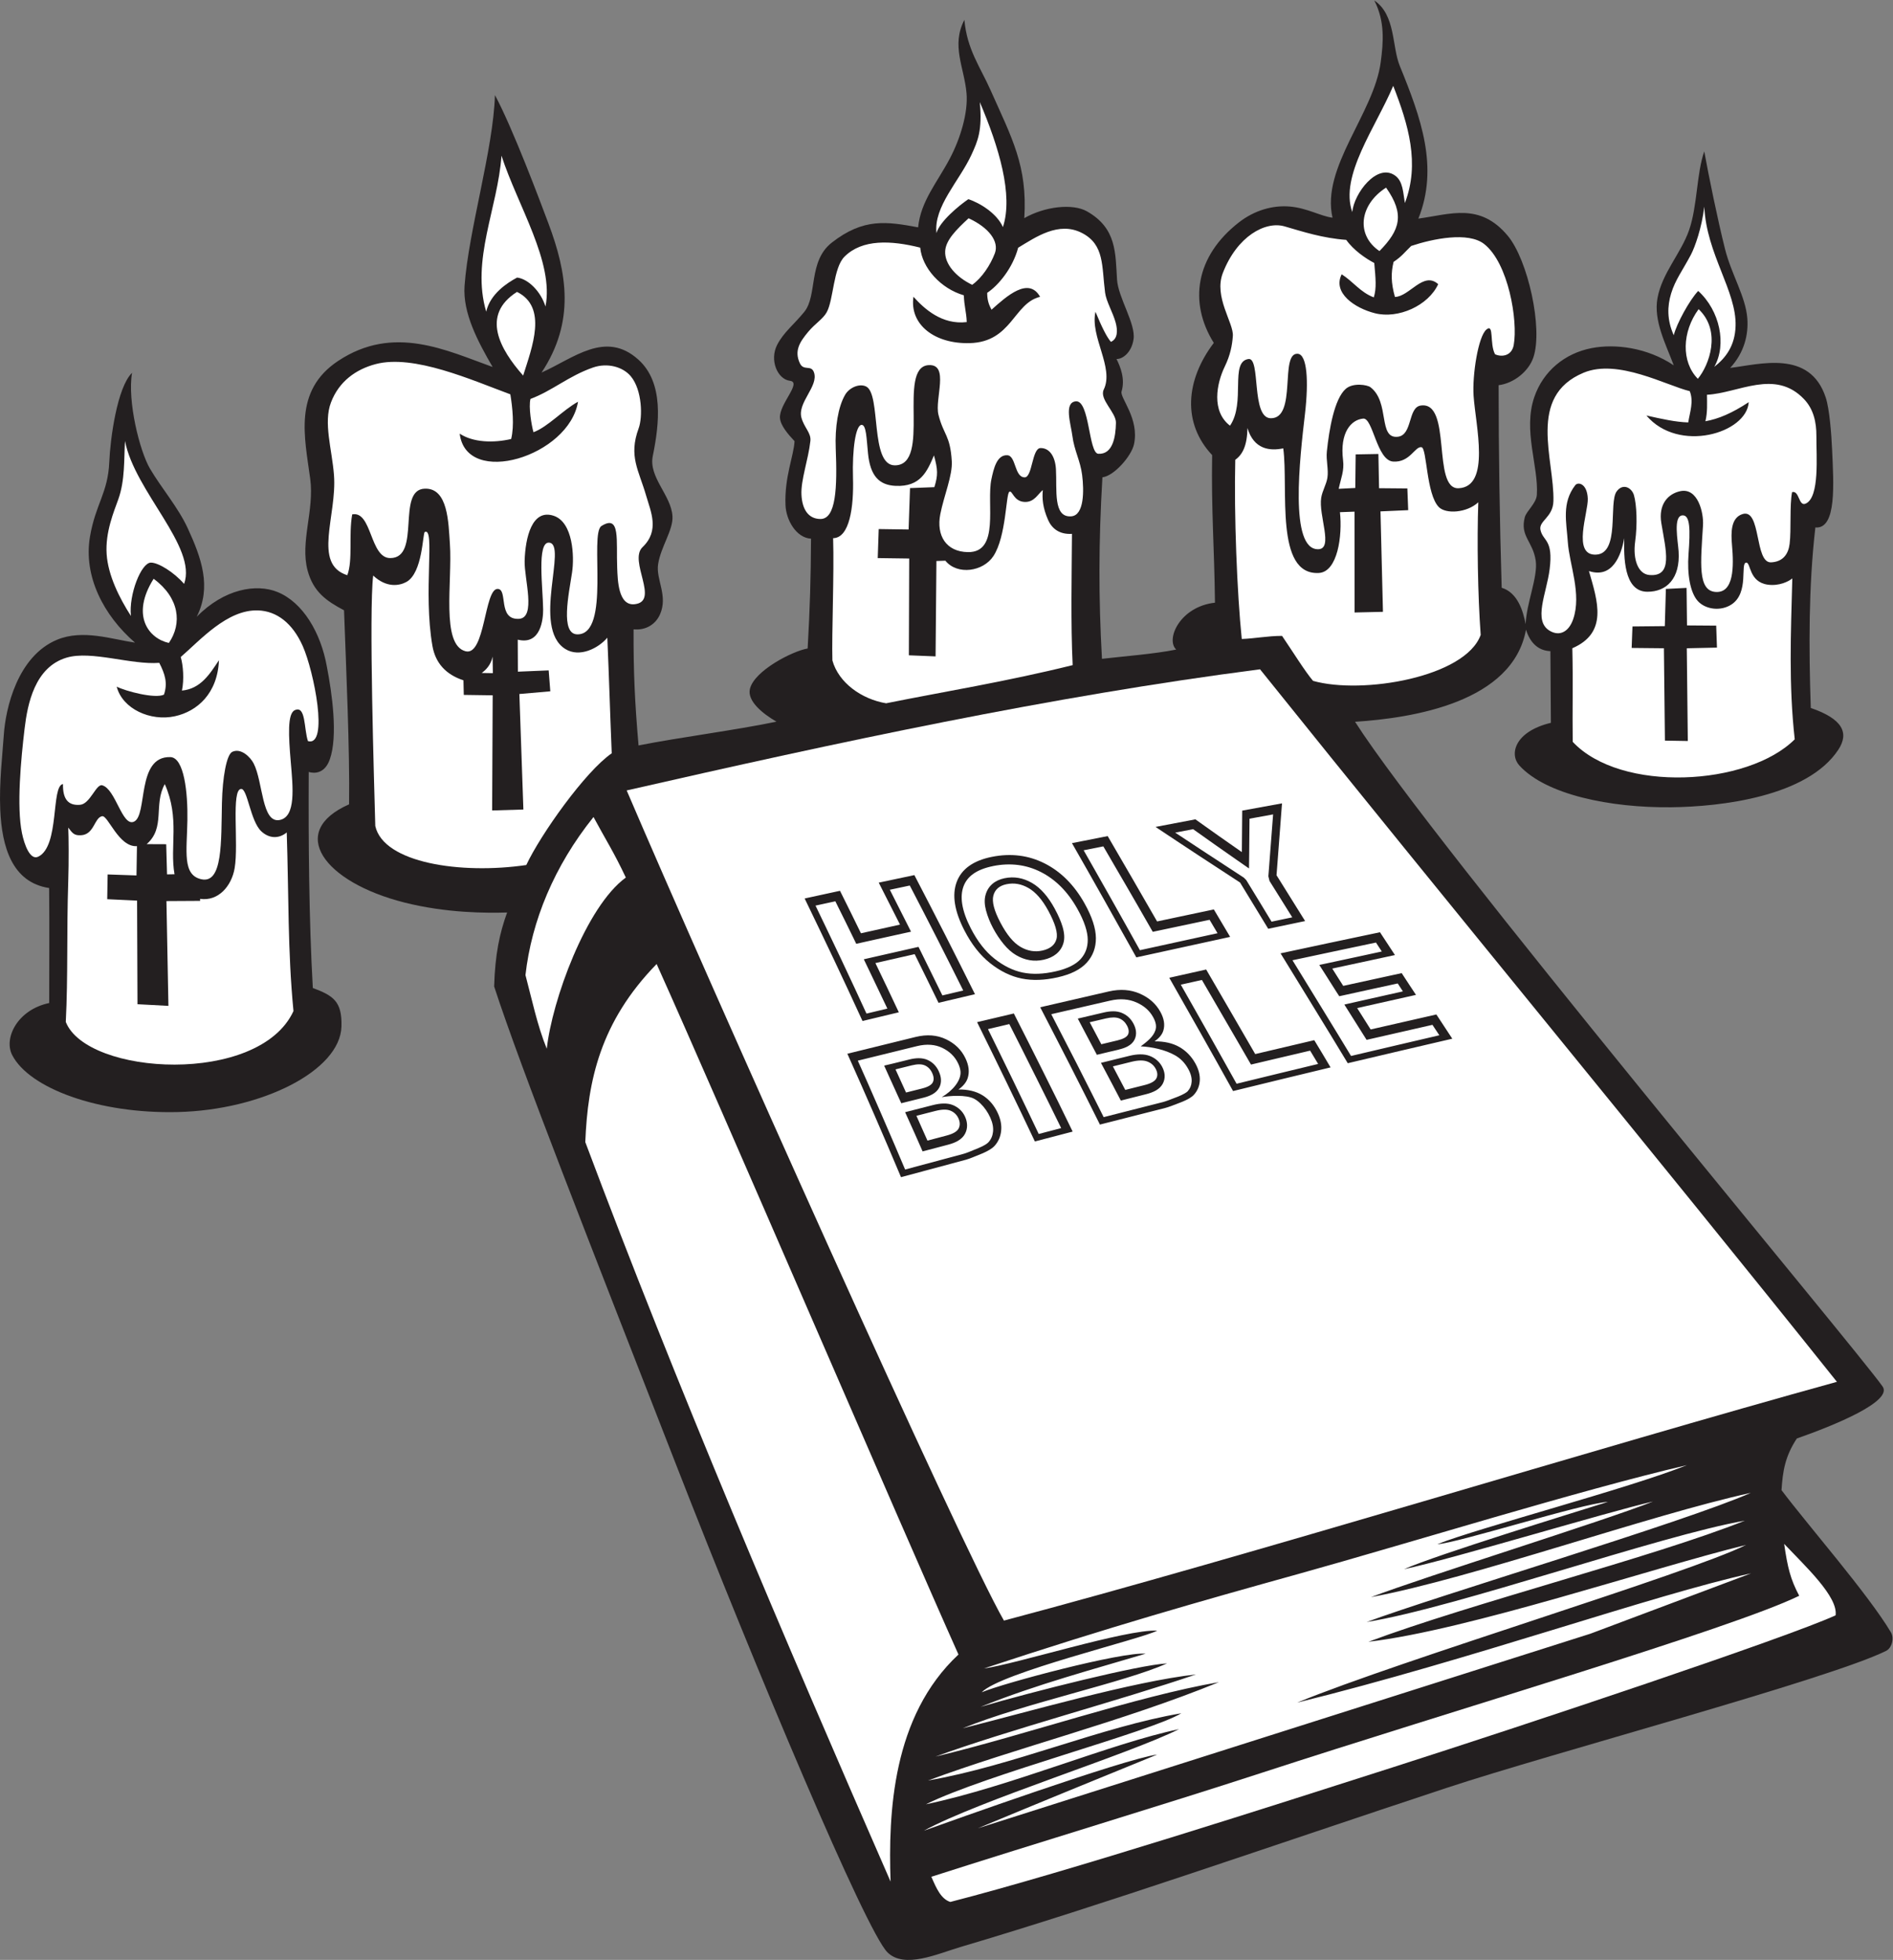
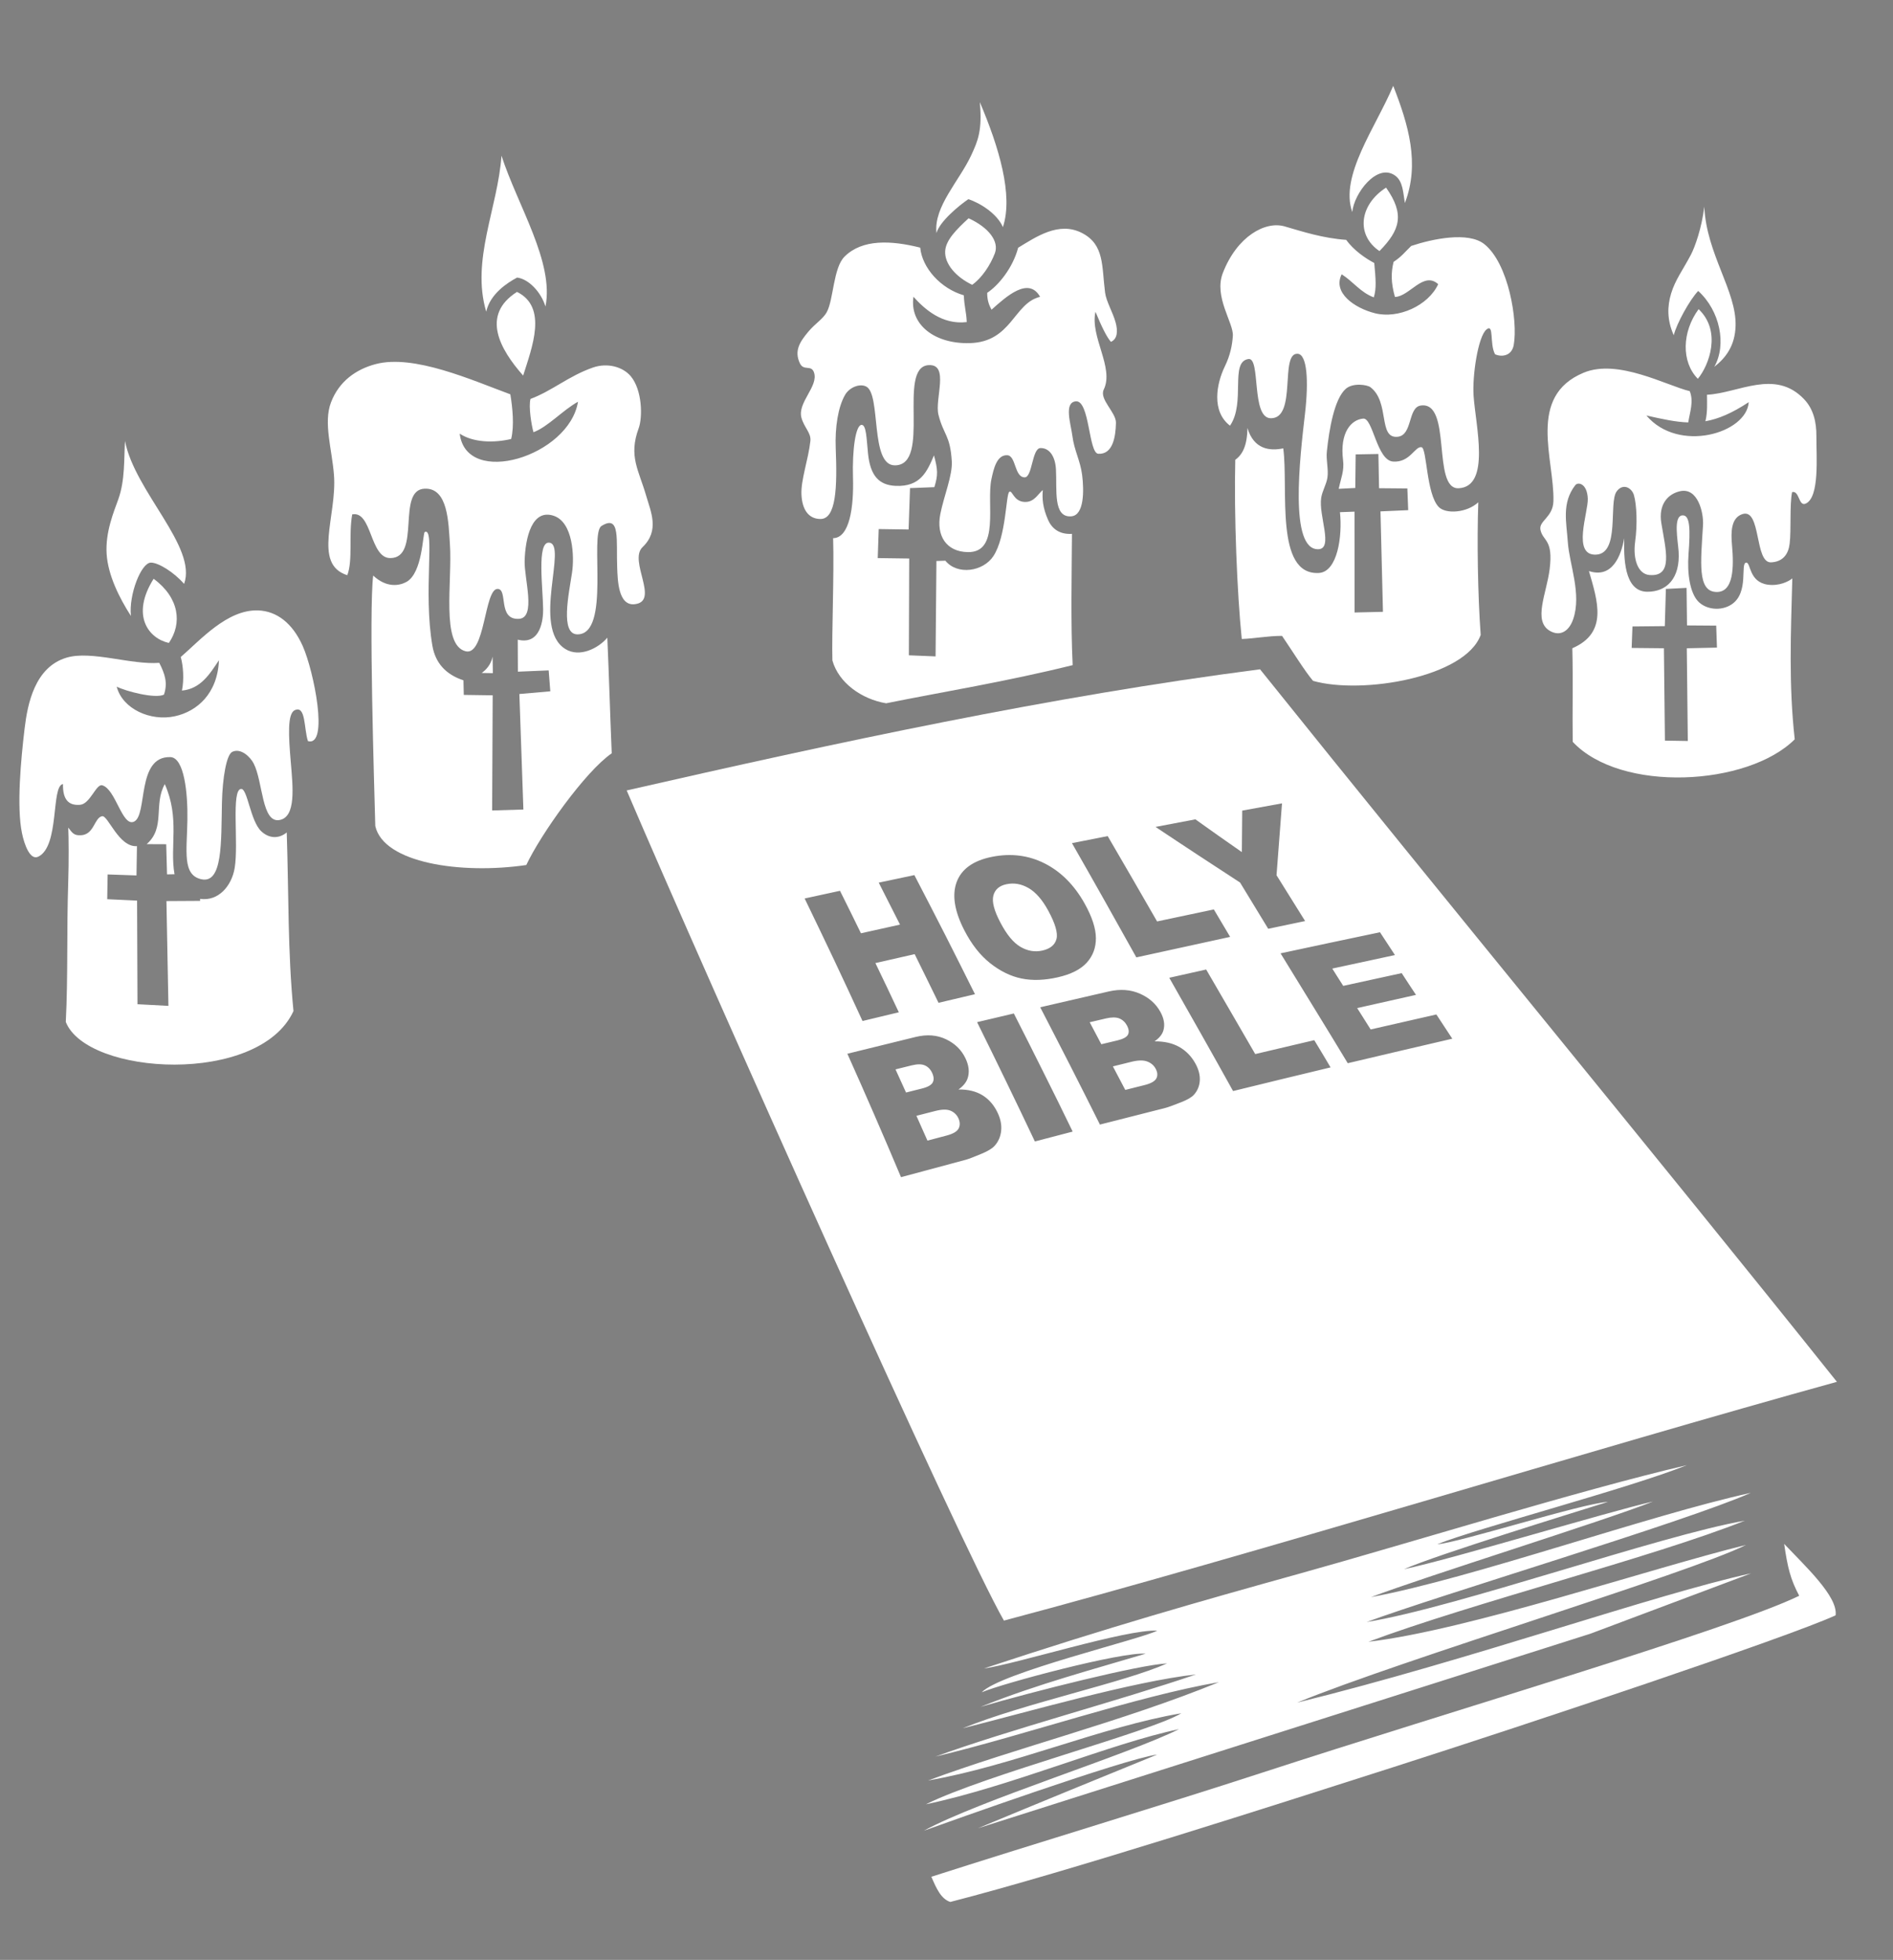
<svg xmlns="http://www.w3.org/2000/svg" viewBox="0 0 324.653 336.067" height="336.067" width="324.653" xml:space="preserve" id="svg2" version="1.1">
  <rect x="0" y="0" width="324.653" height="336.067" fill="#808080" stroke="none" />
  <defs id="defs6" />
  <g transform="matrix(1.333,0,0,-1.333,0,336.067)" id="g10">
    <g transform="scale(0.1)" id="g12">
-       <path id="path14" style="fill:#231f20;fill-opacity:1;fill-rule:evenodd;stroke:none" d="m 1963.32,1711.14 c -17.08,-93.36 -145.28,-113.64 -219.92,-118.46 100.08,-157.01 644.33,-805.891 678.72,-855.063 13.41,-19.148 -62.24,-50.066 -110.36,-66.887 -15.33,-23.386 -18.08,-42.183 -19.69,-66.441 33.94,-45.129 111.6,-133.851 140.77,-182.91 4.43,-7.461 1.29,-20.168 -6.3,-23.899 C 2351.73,360.676 1997.67,266.387 1861.48,221.367 1633.29,145.938 1421.57,71.582 1235.41,16.504 1206.19,7.852 1163.73,-11.707 1141.9,9.629 1114.16,36.727 972.234,374.453 870.57,635.207 757.836,924.367 670.645,1145.17 635.758,1252.2 c 1.215,41.6 7.097,68.65 16.691,95.14 -26.707,-0.82 -78.367,-0.74 -132.023,12.8 -104.188,26.28 -151.203,91.21 -71.309,126.33 1,69.71 -3.73,173.38 -6.484,249.61 -22.75,12.02 -39.512,23.72 -46.891,51.22 -9.847,36.7 8.821,77.09 3.399,117.75 -7.106,53.27 -22.231,113.27 35.91,151.81 71.574,47.45 139.668,13.31 198.758,-7.79 -19.063,32.82 -38.637,69.52 -36.098,104.5 5.195,71.57 37.008,175.31 39.086,245.23 23.18,-43.11 58.308,-137.09 68.773,-164.94 24.082,-64.16 34.547,-126.42 -8.812,-191.98 41.351,18.5 82.199,54.71 124.476,16.73 33.008,-29.63 27.219,-82.15 18.625,-124.12 -5.601,-27.33 23.836,-50.47 25.356,-77.55 0.992,-17.69 -15.082,-39.26 -18.504,-61.64 -3,-19.56 13.117,-40.55 2.383,-64.62 -5.438,-12.18 -17.614,-20.65 -33.934,-19.09 -0.238,-55.45 1.633,-94.11 6.395,-149.35 52.582,10.42 125.027,19.65 177.425,30.59 -18.339,10.64 -37.753,26.68 -34.14,42.09 5.527,23.55 55.04,48.83 74.27,52.03 2.98,52.38 4.03,89.03 4.35,141.27 -19,1.02 -32.09,23.9 -32.85,43.19 -1.45,36.3 10.64,63.09 11.65,82.23 -8.65,9.18 -17.99,20.19 -18.75,29.68 -1.46,17.95 28.83,46.04 12.74,48 -15.84,1.93 -26.656,26.53 -16.23,46.51 8.42,16.13 21.25,25.53 34.77,42.14 17.1,21.01 4.78,65.17 35.38,89.07 40.88,31.95 70.76,27.09 111.06,19.67 3.47,33.89 24.39,57.31 40.97,88.79 13.26,25.16 23.56,58.61 21.32,83.88 -2.93,33.11 -20.01,61.04 -2.74,94.22 3.31,-38 20.27,-60.36 33.52,-90.12 27.65,-62.12 47.79,-97.71 43.55,-164.94 26.51,15.19 62.29,19.07 80.49,8.81 38.52,-21.71 36.67,-53.83 38.83,-87.9 1.46,-23.15 24.21,-56.81 21.26,-76.65 -2.72,-18.35 -15.41,-26.04 -21.97,-25.4 4.92,-9.8 11.39,-25.51 6.55,-41.82 -2.42,-8.14 23.12,-34.78 15.99,-67.88 -3.31,-15.35 -25.8,-40.89 -40.64,-42.54 -4.99,-84.18 -4.98,-155 -0.59,-233.49 27.5,3.21 67.63,6.23 95.53,11.92 -13.9,12.86 4.6,55.27 49.86,60.29 -0.78,70.62 -4.84,118.37 -3.63,189.84 -38.51,41 -34.32,96.26 2.13,144.33 -32.72,52.36 -23.31,111.87 32.44,155.13 19.66,15.25 43.02,22.17 65.33,20.29 22.29,-1.88 40.02,-12.56 54.97,-14.37 -14.85,64.84 53.21,133.86 62.02,200.08 3.44,25.83 5.59,52.38 -8.26,79.36 27.63,-18.67 22.5,-59.07 32.79,-84.21 27.2,-66.52 50.37,-130.22 23.91,-196.4 41.35,5.64 79.01,20.85 114.87,-21.91 26.18,-31.22 45.63,-119.77 33.09,-156.67 -6.14,-18.05 -25.18,-33.26 -44.72,-35.71 0.04,-86.41 1.33,-173.35 3.94,-260.56 20.71,-6.26 27.66,-30.28 30.86,-46.81 0.85,26.52 15.96,60.91 12.95,81.61 -3.62,24.98 -20.45,31.33 -14.08,55.86 2.1,8.04 14.83,17.93 15.53,28.84 2.37,36.76 -18.05,82.68 -3.3,125.73 11.48,33.52 39.25,56.33 73.7,63.03 30.39,5.89 71.54,0.76 105.74,-22.15 -10.26,27.35 -26.24,57.41 -20.94,86.44 5.93,32.41 30.17,57.41 40.64,87.41 10.82,30.98 9.59,73.36 19.55,101.32 5.66,-31.09 17.13,-87.53 26.78,-125.84 8.16,-32.39 26.55,-60.93 28.64,-89.17 1.52,-20.61 -3.9,-43.87 -22.1,-63.46 37.99,4.53 102.65,23.94 122.99,-38.2 4.75,-14.49 7.25,-46.06 8.2,-67.73 1.8,-41.6 6.28,-101.79 -21.57,-99.32 -8.83,-76.59 -8.47,-155.86 -5.9,-232.19 40.82,-13.97 49.72,-31.93 35.44,-53.69 -39.63,-60.33 -150.83,-73.35 -215.11,-74.03 -78.24,-0.83 -161.01,16.09 -195.29,53.75 -13.09,14.38 -6.12,43.65 40.58,54.87 l -0.62,92.18 c -14.77,0.59 -25.7,9.61 -31.41,27.61 z m -1793.425,330.4 c -6.235,-36.33 9.832,-100.82 23.105,-123.33 15.008,-25.42 36.086,-49.55 48.586,-76.69 17.691,-38.4 30.848,-75.31 11.488,-113.8 35.489,36.17 76.805,42.87 103.836,31.92 32.625,-13.21 55.758,-52.09 63.59,-95.8 6.648,-34.2 14.516,-89.49 3.777,-119.64 -6.539,-18.38 -19.789,-18.26 -27.07,-16.09 -0.406,-89.41 0.211,-188.73 5.254,-277.86 26.074,-9.85 37.773,-16.89 36.855,-49.54 -1.586,-56.65 -101.894,-107.43 -210.566,-110.06 -102.789,-2.49 -191.383,30.92 -213.106,73.35 -11.129,21.74 6.758,58.32 47.652,66.9 0.008,58.6 0.402,92.48 -0.09,147.92 -47.504,7.19 -60.828,52.66 -62.898,100.73 -1.516,35.08 2.961,71.56 4.516,95.55 2.293,35.33 17.871,102.11 68.668,123.14 32.988,13.65 70.293,0.65 100.207,-3.78 -40.445,34.99 -66.597,85.39 -57.945,136.29 7.195,42.37 23.141,56.02 24.844,96.18 1.238,29.46 10.031,95.9 29.297,114.61 v 0" />
-       <path id="path16" style="fill:#ffffff;fill-opacity:1;fill-rule:evenodd;stroke:none" d="m 763.598,1470.16 c 15.097,-28.12 26.343,-45.4 41.59,-77.86 -51.25,-37.22 -95.051,-158.58 -101.711,-220.23 -12.262,30.01 -19.207,63.89 -27.418,94.77 7.812,69.45 36.953,140.31 87.539,203.32 z m 81.215,-189.07 c 82.691,-183.74 314.527,-723.406 388.327,-888.238 -85.21,-79.461 -90.37,-203.817 -87.35,-292.059 -136.48,311.875 -275.802,639.234 -392.759,951.217 3.153,78.74 19.137,154.55 91.782,229.08 v 0" />
      <path id="path18" style="fill:#ffffff;fill-opacity:1;fill-rule:evenodd;stroke:none" d="m 1621.15,1660.18 c 241.86,-301.5 503.78,-618.2 742.2,-916.555 C 2051.2,657.48 1609.36,520.84 1291.65,436.484 1235.84,533.059 910.742,1260.03 806.277,1504.36 c 270.883,61.77 545.203,120.99 814.873,155.82 z m -585.9,-294.8 c 15.16,3.29 30.31,6.58 45.47,9.87 9.05,-18.23 18.21,-36.47 26.97,-54.64 16.78,3.71 33.56,7.5 50.24,11.16 -9.06,18 -18.21,35.98 -27.36,53.98 15.25,3.23 30.6,6.52 45.85,9.7 13.25,-25.5 26.44,-51 39.46,-76.56 12.98,-25.47 25.74,-51.11 38.51,-76.66 -15.73,-3.67 -31.26,-7.33 -46.89,-11.05 -10.11,20.87 -20.41,41.72 -30.7,62.59 -16.78,-3.79 -33.65,-7.63 -50.52,-11.47 10.11,-21.11 20.31,-42.16 30.12,-63.32 -15.54,-3.71 -31.17,-7.44 -46.7,-11.21 -12.11,26.34 -24.29,52.64 -36.7,78.86 -12.46,26.3 -25.07,52.52 -37.75,78.75 z m 205.51,-41.05 c -12.79,24.81 -16.12,45.61 -9.91,62.27 6.16,16.55 21.25,27.52 45.28,32.33 24.57,4.92 47.29,2 68.06,-8.54 20.67,-10.49 37.88,-27.62 51.18,-51.35 9.66,-17.24 14.51,-32.17 14.59,-44.54 0.08,-12.37 -3.81,-22.88 -11.73,-31.65 -7.89,-8.73 -20.32,-15 -37.26,-18.85 -17.06,-3.87 -32.63,-4.44 -46.62,-1.58 -14.02,2.85 -27.41,9.42 -40.41,19.69 -13,10.27 -23.96,24.33 -33.18,42.22 z m 46.43,9.87 c 8.04,-15.22 16.46,-25.6 25.63,-30.99 9.22,-5.4 18.61,-7 28.31,-4.81 10,2.25 16.12,7.21 18.12,14.88 1.98,7.62 -1.54,19.77 -10.59,36.42 -7.64,14.07 -16.09,23.76 -25.35,29.09 -9.22,5.32 -18.6,7 -28.41,4.94 -9.16,-1.9 -14.83,-6.79 -16.86,-14.64 -2.04,-7.86 0.98,-19.44 9.15,-34.89 z m 91.98,102.36 c 15.34,3.05 30.6,6.1 45.95,9.08 10.57,-18.35 21.38,-36.66 31.92,-54.89 10.59,-18.28 21.16,-36.6 31.65,-54.9 24.31,5.19 48.71,10.31 73.02,15.44 6.96,-11.78 13.92,-23.61 20.97,-35.32 -40.32,-8.79 -80.55,-17.51 -120.68,-26.36 -13.63,24.53 -27.38,49.05 -41.18,73.57 -13.72,24.38 -27.64,48.92 -41.65,73.38 z m 107.53,20.86 c 17.06,3.23 34.12,6.58 51.27,9.76 19.74,-14.16 39.76,-28.25 59.78,-42.15 0.18,17.87 0.36,35.62 0.46,53.37 17.07,3.11 34.04,6.23 51.19,9.33 -2.28,-30.62 -4.58,-61.42 -7.04,-92.46 12.29,-19.65 24.57,-39.29 36.78,-58.93 -15.92,-3.29 -31.74,-6.59 -47.47,-9.95 -12,19.84 -24.01,39.59 -36.22,59.49 -36.32,23.66 -72.72,47.44 -108.75,71.54 z m -396.5,-291.76 c 29.26,7.2 58.62,14.46 87.88,21.6 14.66,3.57 27.62,2.49 39.09,-2.99 11.48,-5.49 19.73,-13.54 24.97,-24.46 4.38,-9.13 5.42,-17.64 2.86,-25.56 -1.71,-5.29 -5.72,-10.19 -11.82,-14.57 12.29,0.17 22.71,-2.38 30.98,-7.51 8.29,-5.15 14.82,-12.72 19.45,-22.57 3.75,-8.01 5.23,-15.6 4.46,-23 -0.76,-7.5 -3.53,-13.9 -8.37,-19.33 -3.05,-3.4 -8.43,-6.72 -16.11,-9.95 -10.31,-4.31 -17.25,-7.03 -20.79,-7.98 -27.82,-7.47 -55.76,-14.94 -83.59,-22.45 -11.15,26.59 -22.56,53.1 -34.03,79.54 -11.48,26.48 -23.16,52.89 -34.98,79.23 z m 75.49,-49.89 c 6.86,1.71 13.75,3.43 20.68,5.19 7.44,1.88 12.01,4.51 13.73,7.87 1.72,3.36 1.38,7.47 -0.86,12.26 -2.13,4.59 -5.25,7.75 -9.34,9.56 -4.09,1.83 -9.73,1.82 -16.87,0.07 -6.94,-1.7 -13.92,-3.54 -20.88,-5.18 4.49,-9.95 8.96,-19.89 13.54,-29.77 z m 27.55,-61.85 c 8.2,2.13 16.3,4.32 24.49,6.46 8.4,2.2 13.53,5.2 15.54,8.97 2.09,3.91 2.02,8.33 -0.18,13.24 -2.07,4.58 -5.54,7.87 -10.2,9.82 -4.67,1.95 -11.15,1.78 -19.55,-0.37 -8.09,-2.06 -16.2,-4.15 -24.31,-6.22 4.77,-10.55 9.54,-21.22 14.21,-31.9 z m 63.86,152.37 c 15.83,3.66 31.55,7.44 47.29,11.16 12.87,-25.19 25.58,-50.56 38.22,-75.88 12.6,-25.28 25.26,-50.62 37.46,-76.06 -16.2,-4.21 -32.41,-8.48 -48.61,-12.69 -12.11,25.62 -24.43,51.24 -36.8,76.8 -12.39,25.59 -24.89,51.11 -37.56,76.67 z m 81.22,19.15 c 29.36,6.77 58.82,13.63 88.36,20.37 14.77,3.37 28,2.33 39.84,-2.86 11.8,-5.18 20.56,-12.89 26.3,-23.24 4.84,-8.69 6.18,-16.78 3.92,-24.28 -1.53,-5.11 -5.35,-9.7 -11.34,-13.84 12.48,0.11 23.19,-2.3 31.83,-7.2 8.68,-4.91 15.65,-12.03 20.78,-21.35 4.19,-7.61 6.04,-14.9 5.63,-21.9 -0.42,-7 -3,-13.24 -7.62,-18.3 -2.99,-3.28 -8.33,-6.36 -16.12,-9.45 -10.11,-4.02 -17.15,-6.59 -20.78,-7.5 -27.93,-7.08 -55.94,-14.28 -83.98,-21.35 -12.58,25.19 -25.22,50.4 -38.03,75.51 -12.82,25.16 -25.83,50.26 -38.79,75.39 z m 78.63,-47.58 c 6.87,1.65 13.74,3.27 20.69,4.94 7.54,1.82 12.05,4.32 13.63,7.51 1.55,3.13 1.11,7.07 -1.34,11.64 -2.29,4.32 -5.61,7.38 -9.81,9.1 -4.27,1.74 -10,1.68 -17.06,0.06 -7.13,-1.65 -14.02,-3.3 -21.07,-4.94 4.96,-9.46 10.01,-18.91 14.96,-28.31 z m 30.8,-58.74 c 8.09,2.08 16.31,4.11 24.59,6.17 8.38,2.07 13.42,4.96 15.35,8.54 1.96,3.66 1.7,7.87 -0.87,12.62 -2.28,4.26 -5.94,7.38 -10.77,9.2 -4.78,1.82 -11.35,1.8 -19.82,-0.23 -8.2,-1.97 -16.2,-4.03 -24.41,-6.04 5.35,-10.06 10.59,-20.13 15.93,-30.26 z m 56.61,144.26 c 15.83,3.54 31.66,7.01 47.48,10.62 10.57,-18.12 21.09,-36.36 31.64,-54.47 10.5,-18.03 21.07,-36.24 31.46,-54.3 25.35,5.98 50.62,11.97 75.97,17.88 7.05,-11.65 14.1,-23.3 20.98,-35.01 -41.95,-10.06 -83.61,-20.19 -125.45,-30.44 -13.44,24.34 -27.15,48.64 -40.8,72.89 -13.7,24.34 -27.46,48.61 -41.28,72.83 z m 143.18,31.42 c 42.51,9.14 85.21,18.17 127.92,27.14 6.39,-9.82 12.77,-19.64 19.25,-29.34 -26.98,-5.86 -53.76,-11.65 -80.64,-17.39 4.77,-7.44 9.34,-14.94 14.11,-22.26 24.97,5.49 50.04,10.98 75.21,16.41 6.19,-9.33 12.1,-18.73 18.39,-28 -25.26,-5.61 -50.52,-11.28 -75.67,-16.96 5.8,-9.2 11.53,-18.35 17.34,-27.51 28.12,6.41 56.24,12.81 84.55,19.28 6.86,-10.37 13.72,-20.74 20.48,-31.17 -44.89,-10.43 -89.69,-20.92 -134.48,-31.53 -14.2,23.6 -28.65,47.12 -43.09,70.69 -14.43,23.57 -28.98,47.09 -43.37,70.64 z m 667.3,-826.382 c -11.27,21.25 -14.91,36.094 -19.37,66.738 27.69,-29.218 69.39,-67.843 66.2,-91.886 C 2299.84,414.902 1969.25,304.48 1790.96,247.441 1643.52,200.273 1371.8,112.852 1222.64,74.57 c -11.73,3.801 -17.7,16.836 -24.36,32.395 137.02,43.945 296.35,91.758 425.27,133.797 242.45,79.062 605.04,185.468 691.29,227.656 v 0" />
      <path id="path20" style="fill:#ffffff;fill-opacity:1;fill-rule:evenodd;stroke:none" d="m 2174,2017.97 c 5.32,-13.29 0.2,-26.79 -1.95,-40.23 -16.27,0.52 -33.16,4.26 -53.85,8.92 41.48,-48.88 129.16,-22.87 131.69,17.15 -21.63,-14.25 -39.1,-21.62 -55.74,-24.56 2.78,11.4 2.13,22.73 2.02,34.09 40.69,2.07 87.47,33.61 124.89,-5.66 12.03,-12.61 15.99,-29.28 15.88,-47.47 -0.15,-25.49 4.4,-78.46 -13.58,-86.81 -9.53,-4.42 -7.98,17.13 -17.68,14.72 -3.37,-16.94 -0.95,-48.27 -3.16,-66.48 -1.62,-13.3 -8.57,-23.12 -23.84,-23.88 -21.62,-1.08 -12.46,69.97 -36.91,62.05 -14.81,-4.8 -14.88,-23.26 -13.4,-39.94 2.44,-27.41 2.58,-62.04 -21.33,-60.17 -22.98,1.8 -18.97,37.69 -15.98,85.68 1.02,16.3 -6.67,48.78 -29.28,43.93 -15.43,-3.31 -28.45,-16.58 -24.3,-41.38 5.8,-34.72 15.39,-69.04 -15.4,-66.45 -14.7,1.24 -21.44,20.31 -18.31,43.11 3.03,22.09 1.98,47.33 -1.54,59.5 -2.78,9.6 -14.08,16 -22.25,4.93 -10.71,-14.5 4.72,-80.01 -26.61,-81.33 -31.2,-1.31 -9.82,54.61 -10.54,72.06 -0.81,19.5 -12.56,21.89 -16.16,17.21 -17.61,-22.87 -11.27,-47.56 -9.53,-73.12 1.98,-28.96 18.07,-66.85 6.86,-99.27 -5.46,-15.8 -17.03,-22.41 -29.92,-14.98 -22.1,12.75 -4.26,48.14 -0.35,79.2 4.88,38.83 -8.3,35.67 -11.74,50.47 -2.76,11.9 16.02,16.12 16.62,37.15 1.53,53.6 -34.56,134.72 38.89,165.3 44.02,18.34 106.63,-16.54 136.5,-23.74 z M 204.918,1668.48 c 7.402,-14.47 11.039,-26.06 6.043,-40.87 -11.195,-5.66 -49.578,4.46 -60.82,10.28 7.398,-28.73 43.531,-44.96 74.898,-38.09 28.566,6.24 54.863,29.12 56.66,72.07 -11.715,-17.61 -23.406,-36.78 -47.617,-39.07 2.965,14.2 1.637,32.49 -1.566,43.16 24.957,21.53 59.793,61.36 99.539,59.97 23.953,-0.84 44.258,-16.26 57.433,-45.82 14.352,-32.2 33.918,-129.72 6.727,-122.32 -5.336,15.63 -2.492,46.42 -16.961,39.79 -9.625,-4.4 -8.008,-33.07 -5.184,-66.23 2.825,-33.14 6.848,-70.79 -14.105,-75 -23.402,-4.69 -21.406,48.86 -33.598,72.69 -4.219,8.24 -16.406,20.36 -27.578,14.94 -7.266,-3.53 -12.523,-32.6 -13.258,-65.9 -1.082,-49.7 1.141,-103.91 -26.371,-97.99 -24.82,5.34 -18.754,35.9 -18.055,75.86 0.61,35.27 -4.097,80.78 -21.957,81.3 -44.125,1.27 -28.781,-75.21 -46.882,-83.1 -15.164,-6.61 -23.399,42.05 -40.727,46.81 -7.879,2.17 -15.484,-23.98 -28.488,-25.08 -15.418,-1.31 -22.407,7.44 -22.016,26.71 -15.609,-2.28 -4.024,-79.86 -31.754,-93.41 -10.695,-5.22 -18.043,15.87 -20.988,30.12 -7.133,34.43 -1.336,95.35 3.379,134.83 3.738,31.27 12.973,78.96 54.145,91.08 31.836,9.37 82.809,-9.51 119.102,-6.73 z m 537.953,36.65 c -22.297,0.14 -11.113,51.64 -6.871,79.55 3.125,20.53 1.313,64.52 -23.48,72.93 -28.09,9.52 -36.707,-28.17 -37.532,-58.09 -0.617,-22.72 15.153,-73.2 -7.308,-74.42 -27.938,-1.51 -13.621,38.55 -27.567,38.48 -17.086,-0.09 -15.902,-86.86 -41.211,-80.17 -31.906,8.43 -16.699,89.59 -20.074,138.11 -1.879,27.16 -2.258,72.21 -32.422,71.02 -36.871,-1.44 -4.019,-89.19 -44.301,-89.29 -26.464,-0.05 -23.32,61.19 -48.968,56.19 -4.785,-27.14 1.097,-58.35 -6.297,-78.24 -45.102,14.3 -13.031,76.62 -17.156,128.94 -2.641,33.55 -13.77,67.16 -3.871,93.26 10.292,27.16 32.16,42.66 57.429,49.35 49.242,13.03 124.082,-20.68 173.36,-38.86 2.785,-16.91 5.253,-40.39 1.05,-57.46 -22.785,-5.33 -49.089,-4.52 -66.211,6.9 8.454,-69.79 140.809,-29.2 152.215,41.03 -19.574,-10.8 -38.746,-32.34 -57.273,-39.22 -2.473,8.45 -6.574,32.7 -3.871,42.81 28.379,10.66 48.949,29.44 80.316,40.38 18.902,6.6 38.649,0.79 48.676,-11.14 14.875,-17.7 15.406,-52.84 10.191,-66.99 -13.277,-36.02 0.137,-53.77 9.637,-86.68 5.895,-20.42 17.652,-44.91 -4.613,-66.17 -18.465,-17.64 22.476,-69.74 -10.098,-73.44 -21.301,-2.43 -21.902,31.08 -22.543,46.65 -1.445,35.24 4.496,69.4 -20.215,53.97 -15.929,-9.96 12.328,-139.67 -30.992,-139.4 z m 553.079,230.41 c -13.55,0.72 -17.6,-17.61 -20.4,-30.77 -6.67,-31.25 11.22,-94.52 -30.26,-93.86 -27.99,0.45 -40.96,21.29 -35.48,48.98 4.65,23.53 15.82,49.63 14.74,67.91 -2,33.78 -10.54,33.53 -17.15,59.83 -5.1,20.25 14.58,65.62 -12.81,63.81 -40.96,-2.71 4.51,-129.08 -43.41,-128.9 -32.26,0.1 -17.2,91.73 -36.86,101.43 -8.46,4.17 -21.47,-1.24 -26.94,-10.59 -9.1,-15.52 -13.25,-41.99 -12.15,-68.95 2.04,-50.5 0.58,-91.24 -19.9,-90.91 -15.25,0.23 -23.28,12.28 -24.19,31.28 -0.91,19.02 8.84,45.01 11.5,69.11 1.15,10.38 -8.03,17.14 -11.51,29.83 -5.4,19.71 22.29,40.4 16.14,58.32 -3.57,10.39 -13.28,1.29 -18.2,11.85 -7.57,16.26 0.24,27.72 10.81,40.42 8.93,10.74 18.96,16.35 23.82,25.24 8.77,16.06 8.34,56.97 22.85,71.44 22.79,22.7 59.76,21.01 97.38,11.57 2.56,-26.16 26.27,-52.63 56.14,-61.33 0.48,-14.38 3.3,-21.52 3.73,-34.43 -31.79,-3.8 -54.58,17.02 -68.57,32.54 -5.21,-35.64 27.11,-60.88 72.52,-59.62 54.13,1.5 56.31,51.4 90.43,59.57 -14.7,26.26 -43.01,0.89 -62.47,-16.56 -4.37,7.86 -5.59,14.12 -5.57,21.72 14.15,9.3 32.77,31.5 39.81,57.98 22.67,13.66 52.16,34.38 82.08,18.98 29.18,-15.02 25.33,-42.6 29.78,-76.8 1.48,-11.4 10,-25.25 13.59,-38.48 2.8,-10.29 2.63,-21.01 -6.12,-24.77 -5.24,6.03 -11.6,18.66 -19.85,38.67 -7.23,-32.21 24.34,-71.85 10.64,-100.05 -6.07,-12.48 15.95,-29.39 15.7,-42.7 -0.35,-18.48 -4.14,-40.94 -22.7,-39.91 -12.61,0.71 -11.01,69.2 -28.96,67.47 -15.65,-1.52 -6.36,-29.13 -4.41,-44.45 2.39,-18.73 10.24,-31.96 12.53,-50.09 2.61,-20.55 2.7,-52.05 -13.9,-53.37 -23.78,-1.9 -18.26,34.29 -19.76,60.61 -0.89,15.8 -7.88,27.4 -19.88,27.2 -11.02,-0.19 -10.36,-37.65 -20.31,-37.66 -13.41,-0.02 -10.99,27.83 -22.43,28.44 z m 471.59,203.06 c -17.27,6.47 -26.25,20.04 -41.35,29.7 -11.99,-23.72 16.48,-43.54 43.02,-50.17 29.59,-7.39 68.25,9.6 81.15,37.46 -19.02,17.22 -37.01,-16.11 -55.67,-16.43 -5.19,18.57 -5.09,31.25 -1.75,45.07 10.76,7.2 13.99,12.19 22.71,20.53 27.86,9.3 73.38,18.58 93.86,2.47 31.19,-24.52 43.64,-98.54 38.02,-129.91 -2.56,-14.25 -15.69,-15.79 -24.02,-11.89 -7.3,13.28 -0.95,40.18 -11.08,31.82 -10.64,-8.79 -18.36,-58.83 -16.52,-85.48 2.64,-38.26 22.16,-116.48 -19.14,-118.7 -35.02,-1.88 -7.99,112.75 -49.04,106.36 -16.51,-2.57 -10.24,-37.99 -29.34,-40.12 -25.78,-2.87 -9.84,44.5 -35.26,63.78 -3.94,2.98 -22.2,6.09 -31.6,-2.07 -14.8,-12.86 -21.48,-52.34 -24.41,-80.56 -1.21,-11.63 2.38,-23.1 0.69,-33.93 -1.35,-8.64 -6.45,-16.55 -7.95,-25.62 -3.73,-22.54 16.11,-65.74 -3.73,-66.28 -37.68,-1.03 -23.79,117.25 -17.17,174.03 4.96,42.77 2.7,76.48 -9.28,77.38 -23.7,1.78 -0.5,-83.3 -34.73,-82.93 -25.65,0.28 -12.59,78.51 -28.73,76.18 -24.4,-3.53 -3.2,-55.84 -23.7,-85.75 -24.18,18.52 -17.46,54 -6.66,76.25 7.02,14.45 9.47,27.3 10.31,39.23 1.17,16.68 -24.8,50.12 -12.89,80.92 18.3,47.29 54.7,67.17 79.52,59.96 23.54,-6.82 48.81,-15.13 79.26,-17.34 9.44,-13.4 25.53,-24.3 36.05,-29.72 1.83,-20.64 3.05,-32.14 -0.57,-44.24 v 0" />
      <path id="path22" style="fill:#ffffff;fill-opacity:1;fill-rule:evenodd;stroke:none" d="m 2185.41,2123.44 c 29.96,-28.44 13.4,-72.35 -1,-89.57 -21.56,21.88 -20.38,60.52 1,89.57 z M 197.652,1776.62 c 33.203,-24.46 36.942,-57.41 19.594,-82.54 -26.16,5.8 -49.215,35.45 -19.594,82.54 z m 467.5,369.03 c 39.735,-19.59 19.422,-71.21 7.922,-107.65 -29.812,33.76 -54.812,77.8 -7.922,107.65 z m 580.998,94.72 c 26.12,-11.94 39.58,-29.92 33.8,-45.1 -5.82,-15.29 -16.69,-31.64 -29.17,-40.51 -21.05,10.16 -35.53,26.92 -34.74,43.17 0.7,14.34 14.41,27.84 30.11,42.44 z m 537.15,39.44 c 24.28,-34.46 18.09,-54.51 -8.5,-81.65 -15.17,10.24 -21.7,25.08 -20.12,40.14 1.59,15.08 11.3,30.36 28.62,41.51 v 0" />
      <path id="path24" style="fill:#ffffff;fill-opacity:1;fill-rule:evenodd;stroke:none" d="m 2044.32,1786.54 c 30.04,-9.88 41.41,19.67 45.4,42.29 -0.51,-22.87 -1.04,-68.73 29.66,-68.9 24.75,-0.13 42.55,17.02 40.29,51.96 -0.9,13.82 -7.19,45.29 4.83,46.29 10.14,0.86 10.27,-18.55 7.93,-49.92 -1.9,-25.36 2,-49.41 12.07,-60.4 9.97,-10.86 29.5,-13.31 43.25,-4.27 23.09,15.19 10.72,53.54 18.96,53.81 6.02,0.2 3.2,-24.94 27.72,-28.35 14.57,-2.02 26.94,4.13 31.53,8.06 -1.87,-70.32 -4.71,-136.99 3.13,-206.99 -60.46,-60.32 -223.95,-69.2 -285.65,-3.23 -0.54,40.17 0.56,76.09 -0.49,120.37 46.25,19.95 32.53,60.61 21.37,99.28 z M 131.348,1471.21 c 7.632,1.52 21.394,-40.19 44.863,-38.52 l -0.609,-37.68 -37.11,1.29 -0.543,-31.85 38.418,-1.81 0.531,-133.28 39.797,-2.13 -2.55,134.82 43.351,0.25 -0.012,2.59 c 23.34,-3.41 40.516,16.42 44.426,39.55 5.36,31.69 -4.769,101.08 8.328,101.87 8.262,0.51 11.809,-41.42 26.024,-54.61 9.761,-9.06 22.168,-10 32.656,-1.38 2.66,-80.28 1.156,-152.47 8.664,-229.76 -44.102,-96 -265.703,-83.06 -292.941,-13.98 3,58.78 1.004,115.82 3.168,180.71 0.844,25.44 0.59,57.85 0.012,69.26 5.465,-7.23 7.524,-10.32 16.383,-9.85 17.168,0.93 16.985,22.48 27.145,24.51 z m 82.484,-36.03 -25.121,0.11 c 24.418,21.26 8.539,50.75 23.301,77.21 19.668,-44.3 6.152,-80.02 12.523,-115.96 l -9.629,-0.17 -1.074,38.81 z m 266.305,345.59 c 17.199,-16.14 33.695,-13.14 42.64,-8.26 21.2,11.56 20.973,62.95 23.743,64.29 13.695,6.62 -2.348,-76.92 9.847,-146.6 3.789,-21.65 16.934,-36.69 39.906,-44.18 l 0.43,-18.77 37.18,-0.53 -0.703,-148.13 40.203,1.21 -5.16,148.59 39.797,3.47 -2.102,26.92 -39.609,-1.65 -0.192,41.18 c 29.86,-7.43 32.789,26.72 32.672,38.9 -0.273,27.71 -8.309,86.9 7.563,85.9 24.468,-1.55 -22.528,-109.22 20.761,-136.68 18.657,-11.84 43.145,1.15 54.258,14.42 2.395,-54.92 3.317,-91.81 5.66,-148.72 -34.105,-23.42 -91.558,-104.54 -109.914,-143.71 -84.234,-12.33 -183.762,2.62 -194.281,50.23 -1.484,55.53 -8.363,275.65 -2.699,322.12 z m 139.621,-125.32 c 5.031,3.74 11.66,9.82 14.031,21.01 l 0.313,-21.24 -14.344,0.23 z m 581.862,279.86 c 5.07,-18.24 5.33,-25.47 0.51,-40.83 l -31.31,-1.22 -1.82,-53.24 -38.46,0.55 -1.25,-37.34 40.48,-0.55 -0.43,-124.5 34.36,-1.4 1.09,122.71 11.5,0.4 c 15.45,-19 48.71,-14.09 61.85,5.97 16.59,25.35 15.99,79.85 20.45,82.6 4.07,2.52 5.23,-12.6 20.02,-13.01 12.37,-0.33 16.84,10.46 23.08,15.34 -1.05,-10.83 -0.16,-22.63 6.74,-38.41 4.71,-10.79 14.25,-18.99 30.75,-17.98 -0.31,-51.54 -1.7,-115.56 0.9,-168.86 -85.9,-21.3 -166.16,-34.19 -240.03,-49.08 -31.53,5.33 -61.07,26.26 -69.1,55.13 -0.97,34.41 2.36,110.9 0.94,157.25 21.3,0.32 26.66,40.18 25.56,77.74 -1.08,36.58 3.41,67.67 11.02,68.01 6.12,0.27 6.36,-17.41 8.31,-36.8 2.89,-28.75 14.21,-40.69 35.45,-41.66 31.98,-1.46 40.55,18.42 49.39,39.18 z m 403.35,35.27 c 8.23,-27.86 29.25,-29.73 46.05,-26.18 6.92,-51.26 -11.26,-163.35 45.74,-160.31 24.26,1.29 30.51,48.06 27.2,78.19 l 18.73,0.7 0.08,-129.72 36.52,0.85 -3.18,129.21 35.66,1.57 -1.09,27.92 -36.4,0.32 -0.86,44.02 -29.23,-0.53 -0.5,-43.21 -21.35,-1.07 c 3.02,14.14 7.31,23.2 5.62,36.81 -4.44,35.55 10.34,52.12 25.91,53.53 12.58,1.15 17.39,-53.78 38.44,-55.28 21.84,-1.56 28.25,20.14 36.65,18.44 6.97,-1.41 5.98,-60.45 22.17,-76.95 9.08,-9.24 35.95,-7.61 50.81,6.11 -1.74,-48.61 -0.68,-119.34 3.08,-170.57 -19.57,-54.44 -152.38,-77.07 -215.67,-59.14 -10.67,12.58 -26.19,37.77 -39.88,57.87 -18.58,-0.01 -35.43,-3.46 -51.83,-4 -6.08,58.83 -10.07,159.96 -8.36,230.5 9.57,6.87 15.27,18.45 15.69,40.92 z m 536.96,-254.88 -41.63,-0.42 -1.04,-27.62 41.5,-0.41 1.31,-118.81 29.45,-0.49 -1.32,119.28 38.82,0.86 -0.98,28.26 -37.56,0.28 -0.56,48.27 -26.62,-1.34 -1.37,-47.86 v 0" />
      <path id="path26" style="fill:#ffffff;fill-opacity:1;fill-rule:evenodd;stroke:none" d="m 2192.7,2255.3 c 2.8,-61.16 41.68,-108.58 40.27,-153.59 -0.78,-25.25 -12.46,-40.8 -27.37,-52.41 16.2,28.64 7.22,72.24 -20.72,97.6 -11.27,-11.95 -27.79,-42.14 -31.46,-57 -8.86,19.75 -8.34,37.36 -3.37,53.72 5.35,17.63 14.85,29.79 25.39,49.75 5.2,9.84 14.09,34.66 17.26,61.93 z M 625.559,2120.2 c -19.731,66.36 15.043,133.84 19.632,200.69 20.993,-64.63 67.934,-137.02 56.61,-194.03 -5.973,19.29 -22.149,35.48 -36.492,37.23 -12.559,-6.68 -34.688,-20.95 -39.75,-43.89 z M 160.805,1953.93 c 12.586,-65.15 93.265,-136.43 76.054,-183.9 -12.875,14.9 -33.054,27.47 -42.75,27.38 -12.461,-0.11 -28.55,-41.09 -25.671,-68.6 -15.004,23.34 -29.45,52.39 -31.235,79.62 -1.851,28.25 9.34,54.57 15.043,70.53 8.723,24.42 7.219,51.8 8.559,74.97 z m 1099.805,435.83 c 24.55,-57.61 43.28,-119.72 29.72,-160.74 -7.38,16.99 -28.79,30.8 -44.46,35.9 -12,-8.1 -37.14,-28.94 -41.01,-43.65 -3.88,34.14 29.58,67.13 45.08,100.94 7.98,17.4 14.11,31.13 10.67,67.55 z m 531.88,20.95 c 19.56,-49.96 34.51,-100.01 14.99,-150.76 -2.23,12.96 -2.3,28.09 -12.62,35.38 -23.33,16.52 -52.93,-23.29 -55.05,-46.96 -16.56,46.62 30.36,109.25 52.68,162.34 v 0" />
      <path id="path28" style="fill:#ffffff;fill-opacity:1;fill-rule:evenodd;stroke:none" d="m 1263,344.238 c 24.45,25.45 206.29,68.606 225.82,79.325 -40.04,2.015 -181.63,-43.086 -223.07,-48.719 161.74,53.515 278.92,86.66 404.86,121.66 139.67,38.816 361.69,107.793 499.74,139.953 -74.78,-30.023 -268.27,-80.695 -321.08,-101.684 25.14,1.067 185.63,52.375 219.44,54.438 -43.28,-13.606 -219.16,-67.629 -262.34,-86.606 61.97,13.012 260.54,73.266 320.39,87.075 -63.21,-25.098 -291.01,-95.703 -362.87,-123.02 131.45,24.531 357.27,105.383 488.67,134.141 -85.18,-37.625 -402.65,-132.059 -494.25,-166.16 115.38,18.699 377.75,111.531 486.5,130.359 -117.4,-46.855 -350.64,-105.828 -484.28,-155.781 128.63,15.136 364.48,94.863 485.86,124.582 -73.93,-36.86 -442,-147.192 -577.61,-202.856 225.63,55.637 456.45,138.235 584.22,166.321 L 2046.34,419.68 1258.11,169.309 c 76.11,31.804 168.42,69.382 230.72,94.839 -41.38,-5.281 -270.18,-87.168 -300.25,-97.964 71.63,39.043 262.9,97.976 328.3,130.652 -86.44,-17.91 -216.88,-73.809 -325.61,-96.66 76.22,38.015 289,92.949 328.59,117.097 -103.27,-17.539 -217.01,-67.625 -325.82,-86.48 111.21,41.414 250.64,76.016 374.22,126.52 -107.17,-18.473 -250.73,-68.543 -364.67,-95.77 92.7,33.926 237,72.121 335.2,105.684 -80.81,-8.848 -217.7,-48.672 -300.31,-69.317 80.81,32.781 206.73,58.469 263.08,83.485 -35.64,-1.661 -172.15,-36.11 -239.88,-55.856 71.35,28.809 148.08,49.129 212.3,68.367 -30.69,2.688 -182.56,-37.695 -210.98,-49.668 v 0" />
-       <path id="path30" style="fill:#ffffff;fill-opacity:1;fill-rule:nonzero;stroke:none" d="m 1074.73,1361.75 -25.5,-5.54 c 3.8,-7.89 8.21,-17.07 13.44,-27.97 7.19,-14.97 13.58,-28.37 18.83,-39.44 6.36,-13.43 12.5,-26.56 18.5,-39.45 4.06,-8.74 9.18,-19.84 14.8,-32.05 8.16,1.96 17.49,4.18 26.87,6.44 -6.26,13.33 -12.19,25.69 -18.12,38.03 l -6.78,14.14 -5.39,11.25 12.19,2.78 c 16.88,3.84 33.75,7.69 50.52,11.47 l 7.64,1.72 3.5,-7.04 0.22,-0.45 c 9.08,-18.41 18.16,-36.81 27,-54.96 5.22,1.22 10.44,2.46 15.66,3.69 3.73,0.88 7.46,1.76 11.17,2.61 -0.11,0.23 -0.22,0.46 -0.33,0.68 -10.77,21.54 -21.54,43.12 -32.49,64.62 -7.65,15.01 -14.07,27.5 -19.61,38.26 -3.86,7.47 -9.59,18.53 -16.33,31.5 -7.62,-1.59 -16.17,-3.41 -24.76,-5.25 l -0.91,-0.19 c 6.31,-12.42 13,-25.62 21.46,-42.43 l 5.79,-11.5 -12.59,-2.76 c -18.69,-4.09 -24.76,-5.46 -31.78,-7.02 l -18.41,-4.1 -7.7,-1.72 -3.43,7.11 c -6.28,13.01 -13.67,27.86 -21.06,42.7 l 0.01,0.03 -2.41,4.84 z m 163.26,-3.74 c 1.49,-9.31 5.19,-19.72 11.12,-31.2 4.34,-8.42 9.04,-15.89 14.15,-22.4 5.03,-6.42 10.47,-11.95 16.32,-16.57 5.86,-4.62 11.87,-8.45 18.04,-11.46 6.03,-2.95 12.1,-5.04 18.21,-6.29 6.22,-1.27 12.84,-1.79 19.85,-1.54 7.09,0.25 14.62,1.29 22.56,3.09 7.66,1.74 14.25,4 19.74,6.78 5.13,2.59 9.25,5.6 12.34,9.02 3.07,3.39 5.36,7.13 6.88,11.23 1.55,4.19 2.3,8.76 2.27,13.71 -0.03,5.1 -1.12,10.94 -3.26,17.47 -2.21,6.76 -5.57,14.19 -10.08,22.2 -6.19,11.07 -13.24,20.55 -21.09,28.42 -7.81,7.83 -16.45,14.15 -25.86,18.93 -9.37,4.74 -19.18,7.78 -29.41,9.07 -10.34,1.29 -21.09,0.84 -32.21,-1.4 0,0 0,-0.02 0,-0.04 -10.6,-2.12 -19.08,-5.48 -25.42,-10.01 -5.93,-4.23 -10.09,-9.58 -12.47,-15.98 -2.49,-6.69 -3.05,-14.38 -1.68,-23.03 z m 53.38,-51.4 c -9.98,12.1 -18.75,28.05 -22.74,43.25 h -0.02 c -1.97,7.48 -2.22,14.02 -0.74,19.65 1.53,5.92 4.51,10.78 8.87,14.57 4.12,3.58 9.33,6.02 15.6,7.34 6.18,1.29 12.24,1.41 18.18,0.37 5.86,-1.02 11.61,-3.18 17.26,-6.45 0,-0.01 0,-0.01 0,-0.01 5.61,-3.24 10.87,-7.69 15.79,-13.34 4.78,-5.47 9.24,-12.01 13.36,-19.61 4.81,-8.85 8.21,-16.73 10.21,-23.59 2.27,-7.82 2.7,-14.53 1.24,-20.1 -1.56,-5.92 -4.69,-10.8 -9.36,-14.65 -4.25,-3.5 -9.68,-5.98 -16.22,-7.45 -6.16,-1.39 -12.23,-1.58 -18.21,-0.56 v 0.01 c -5.89,1 -11.66,3.17 -17.32,6.5 -5.62,3.29 -10.9,7.99 -15.9,14.07 z m 128.16,125.79 c -7.78,-1.54 -16.49,-3.26 -25.33,-5.02 4.11,-7.21 8.85,-15.53 14.05,-24.7 8.56,-15.08 15.42,-27.22 20.77,-36.7 6.89,-12.27 13.79,-24.52 20.65,-36.78 4.33,-7.74 9.77,-17.5 16.91,-30.35 37.47,8.26 62.56,13.72 87.85,19.22 l 12.03,2.62 c -3.31,5.54 -6.67,11.26 -10.04,16.95 l -0.19,0.31 -5.37,-1.12 c -18.74,-3.95 -37.55,-7.91 -60.61,-12.83 l -7.12,-1.52 -3.63,6.32 -15.75,27.46 -15.86,27.41 c -1.84,3.19 -7.83,13.44 -14.04,24.08 -3.69,6.32 -7.33,12.54 -14.32,24.65 z m 115.54,22.11 c -6.74,-1.26 -14.82,-2.81 -23.09,-4.41 11.63,-7.71 22.9,-15.14 33.94,-22.38 15.51,-10.2 34.63,-22.66 54.44,-35.58 l 3.09,-3.16 c 6.1,-9.94 12.16,-19.86 18.17,-29.76 l 14.36,-23.68 16.8,3.53 9.82,2.04 -10.82,17.33 -18.43,29.46 -1.49,6.06 c 2.17,27.21 4.15,53.5 6.1,79.57 l -20.78,-3.78 -9.58,-1.75 c -0.1,-14.82 -0.26,-29.58 -0.41,-44.42 v -0.03 l -0.01,-0.72 -0.23,-18.82 -15.43,10.73 c -9.29,6.44 -19.25,13.41 -30.04,21.03 -9.42,6.63 -18.26,12.91 -26.41,18.74 z m -419.88,-294.93 -11.53,-2.83 c 4.82,-10.8 9.09,-20.38 12.77,-28.72 4.63,-10.47 10.36,-23.58 17.38,-39.74 6.83,-15.79 12.91,-29.82 17.17,-39.75 4.62,-10.79 9.14,-21.41 13.53,-31.83 16.56,4.47 33.17,8.92 49.74,13.36 l 25.45,6.83 c 1.54,0.4 3.82,1.22 6.83,2.37 2.74,1.06 7.02,2.82 12.67,5.19 3.49,1.46 6.31,2.85 8.43,4.17 1.87,1.16 3.25,2.22 4.13,3.2 1.7,1.91 3.04,3.98 4,6.19 0.98,2.25 1.6,4.75 1.88,7.48 v 0.03 c 0.27,2.69 0.13,5.49 -0.43,8.38 -2.42,12.52 -12.62,27.67 -23.66,33.7 -10.53,5.75 -32.54,3.85 -41.92,2.2 13.51,7.83 25.5,21.29 24.1,33.55 -0.36,3.18 -1.41,6.54 -3.1,10.07 -2.07,4.32 -4.79,8.12 -8.15,11.41 -3.41,3.34 -7.46,6.12 -12.14,8.36 -4.57,2.18 -9.5,3.5 -14.82,3.91 -5.5,0.44 -11.36,-0.1 -17.62,-1.63 -15.95,-3.9 -40.7,-9.99 -64.71,-15.9 z m 62.68,-53.02 -10.32,-2.56 -7.98,-2 -3.46,7.5 c -4.58,9.89 -8.88,19.42 -13.16,28.92 l -0.41,0.93 -4.98,11.03 11.8,2.8 c 4.32,1.02 8.53,2.09 12.73,3.14 1.85,0.47 4.07,1.02 8.03,2 4.32,1.07 8.31,1.59 11.97,1.59 4.24,-0.01 8.02,-0.75 11.36,-2.23 3.2,-1.44 6.02,-3.38 8.44,-5.86 2.39,-2.45 4.36,-5.32 5.89,-8.61 l -0.03,-0.01 c 1.66,-3.55 2.62,-6.98 2.85,-10.24 0.26,-3.86 -0.43,-7.45 -2.12,-10.75 l -0.04,-0.01 c -1.78,-3.47 -4.65,-6.34 -8.62,-8.61 l -0.02,0.02 c -3.14,-1.8 -6.98,-3.29 -11.49,-4.43 h -0.04 l -10.37,-2.62 h -0.03 z m 30.15,-61 c -3.3,-0.88 -6.51,-1.74 -12.8,-3.37 l -8.23,-2.15 -3.41,7.81 c -2.53,5.78 -4.87,11.1 -7.03,15.93 -1.45,3.24 -3.82,8.52 -7.14,15.85 l -4.89,10.84 11.53,2.96 24.31,6.21 c 4.84,1.25 9.31,1.91 13.43,1.99 4.68,0.11 8.81,-0.58 12.4,-2.09 3.49,-1.45 6.56,-3.45 9.19,-5.98 2.63,-2.52 4.74,-5.52 6.28,-8.96 1.67,-3.69 2.52,-7.34 2.57,-10.97 0.06,-3.91 -0.84,-7.59 -2.7,-11.05 -1.87,-3.54 -4.95,-6.56 -9.19,-9.03 l 0.02,-0.01 c -3.36,-1.93 -7.56,-3.56 -12.64,-4.89 l -11.7,-3.09 z m 83.84,156.67 c -6.51,-1.54 -12.94,-3.07 -20.75,-4.89 4.02,-8.15 8.48,-17.24 13.29,-27.07 7.49,-15.29 13.74,-28.12 18.73,-38.4 5.01,-10.35 10.83,-22.44 18.49,-38.42 5.4,-11.26 10.4,-21.72 14.8,-30.99 l 16.17,4.23 12.71,3.32 c -9.74,20.07 -20.58,41.82 -31.42,63.54 l 0.03,0.01 -0.73,1.47 h -0.04 c -7.59,15.22 -14.28,28.6 -18.99,37.96 -5.64,11.22 -10.92,21.66 -15.58,30.84 l -6.71,-1.6 z m 76.94,18.04 -16.25,-3.75 2.31,-4.49 c 11.1,-21.47 22.13,-42.86 30.64,-59.53 5.34,-10.48 11.89,-23.46 19.1,-37.77 6.57,-13.07 11.44,-22.76 15.37,-30.63 10.46,2.66 24.44,6.22 38.09,9.7 9.58,2.44 19.74,5.03 38.12,9.68 1.55,0.39 3.9,1.17 6.97,2.27 3.67,1.34 7.89,2.95 12.56,4.81 3.27,1.31 6.09,2.64 8.49,4.04 1.86,1.08 3.18,2.04 3.94,2.85 l -0.03,0.02 c 1.53,1.68 2.72,3.54 3.54,5.52 0.85,2.05 1.36,4.28 1.5,6.66 0.16,2.51 -0.09,5.07 -0.77,7.66 -0.7,2.76 -1.91,5.71 -3.64,8.83 -2.14,3.88 -4.62,7.28 -7.43,10.16 -2.81,2.89 -5.99,5.33 -9.52,7.33 -12.95,7.32 -29.97,10.84 -44.13,11.51 8.14,6.11 16.36,12.43 18.99,21.1 l 0.01,-0.01 c 0.68,2.29 0.83,4.71 0.42,7.21 -0.47,2.91 -1.64,6.02 -3.49,9.33 -2.32,4.19 -5.24,7.84 -8.78,10.95 -3.57,3.16 -7.85,5.82 -12.8,7.99 -4.86,2.14 -10.04,3.43 -15.53,3.83 -5.69,0.43 -11.71,-0.08 -18.1,-1.54 v 0 c -19.9,-4.55 -39.77,-9.15 -59.58,-13.73 z m 61.08,-51.52 -11.15,-2.66 -7.51,-1.8 -3.61,6.84 -6.09,11.51 c -2.03,3.81 -3.82,7.16 -8.88,16.83 l -5.98,11.4 12.55,2.94 8.86,2.08 c 3,0.71 6.03,1.42 12.23,2.86 4.2,0.97 8.15,1.48 11.82,1.48 v 0.02 c 4.09,0.02 7.85,-0.67 11.27,-2.07 l -0.01,-0.02 c 3.22,-1.31 6.09,-3.15 8.6,-5.48 2.47,-2.27 4.55,-5 6.22,-8.12 1.83,-3.42 2.93,-6.73 3.3,-9.91 v 0 c 0.45,-3.89 -0.15,-7.5 -1.8,-10.84 -1.73,-3.47 -4.63,-6.36 -8.73,-8.61 -2.99,-1.65 -6.84,-3.04 -11.54,-4.16 v -0.06 l -9.55,-2.27 v 0.04 z m 40.96,-56.07 c -5.8,-1.44 -11.76,-2.92 -21.16,-5.33 l -7.63,-1.95 -3.65,6.99 -6.06,11.53 v 0.04 c -1.41,2.68 -2.42,4.61 -9.86,18.64 l -6.02,11.32 12.46,3.06 10.1,2.51 c 3.16,0.8 6.4,1.6 14.34,3.52 v 0.02 c 4.92,1.18 9.41,1.78 13.45,1.82 4.62,0.07 8.7,-0.59 12.23,-1.94 3.52,-1.33 6.64,-3.15 9.32,-5.45 2.75,-2.35 5.01,-5.16 6.74,-8.37 1.96,-3.64 3.05,-7.23 3.3,-10.79 0.26,-4 -0.56,-7.76 -2.45,-11.3 -1.88,-3.48 -4.91,-6.43 -9.15,-8.81 h -0.04 c -3.32,-1.84 -7.5,-3.42 -12.56,-4.68 l -3.36,-0.83 z m 51.14,142.45 -2.79,-0.63 c 4.68,-8.21 9.36,-16.43 14,-24.65 8.79,-15.49 15.52,-27.41 20.64,-36.5 l 4.69,-8.32 c 10.77,-19.14 21.54,-38.29 32.45,-57.96 18.44,4.51 36.86,9.02 55.29,13.48 14.98,3.64 31.52,7.64 49.64,11.99 -3.26,5.46 -6.75,11.24 -10.3,17.11 -17.65,-4.12 -35.26,-8.29 -52.89,-12.44 l -16.03,-3.79 -7.18,-1.69 -3.72,6.46 c -3,5.21 -8.32,14.41 -15.68,27.1 -5.26,9.07 -10.52,18.13 -15.78,27.15 -4.69,8.06 -9.38,16.15 -14.05,24.21 -3.63,6.25 -7.11,12.26 -13.91,23.92 -7.4,-1.67 -15.9,-3.55 -24.38,-5.44 z m 191,41.45 c -16.72,-3.54 -33.42,-7.1 -50.09,-10.68 l 16.6,-26.99 c 3.66,-5.96 6.97,-11.34 19.42,-31.64 l 5.09,-8.32 c 11.28,-18.42 22.58,-36.86 34.23,-56.16 18.2,4.3 38.4,9.05 60.19,14.15 15.77,3.7 33.85,7.91 53.4,12.47 l -2.39,3.65 c -2.16,3.29 -3.53,5.34 -6.47,9.77 l -35.65,-8.13 -42.19,-9.62 -6.87,-1.56 -3.76,5.93 -11.38,18.07 -5.97,9.48 -7.52,11.93 13.77,3.12 37.81,8.49 v 0.01 l 23.74,5.31 -2.82,4.35 -3.82,5.86 c -8.91,-1.93 -19.48,-4.23 -31,-6.74 -12.53,-2.74 -25.05,-5.48 -37.53,-8.23 l -6.7,-1.47 -3.77,5.81 c -2.18,3.35 -5.14,8.06 -8.12,12.8 h -0.02 c -2.36,3.76 -4.81,7.65 -6.02,9.53 l -7.75,12.12 14.09,2.99 c 13.44,2.88 26.86,5.77 40.29,8.66 l 26.05,5.65 c -2.52,3.82 -5.02,7.65 -7.52,11.5 -17.29,-3.64 -35.79,-7.54 -57.32,-12.11 v 0" />
    </g>
  </g>
</svg>